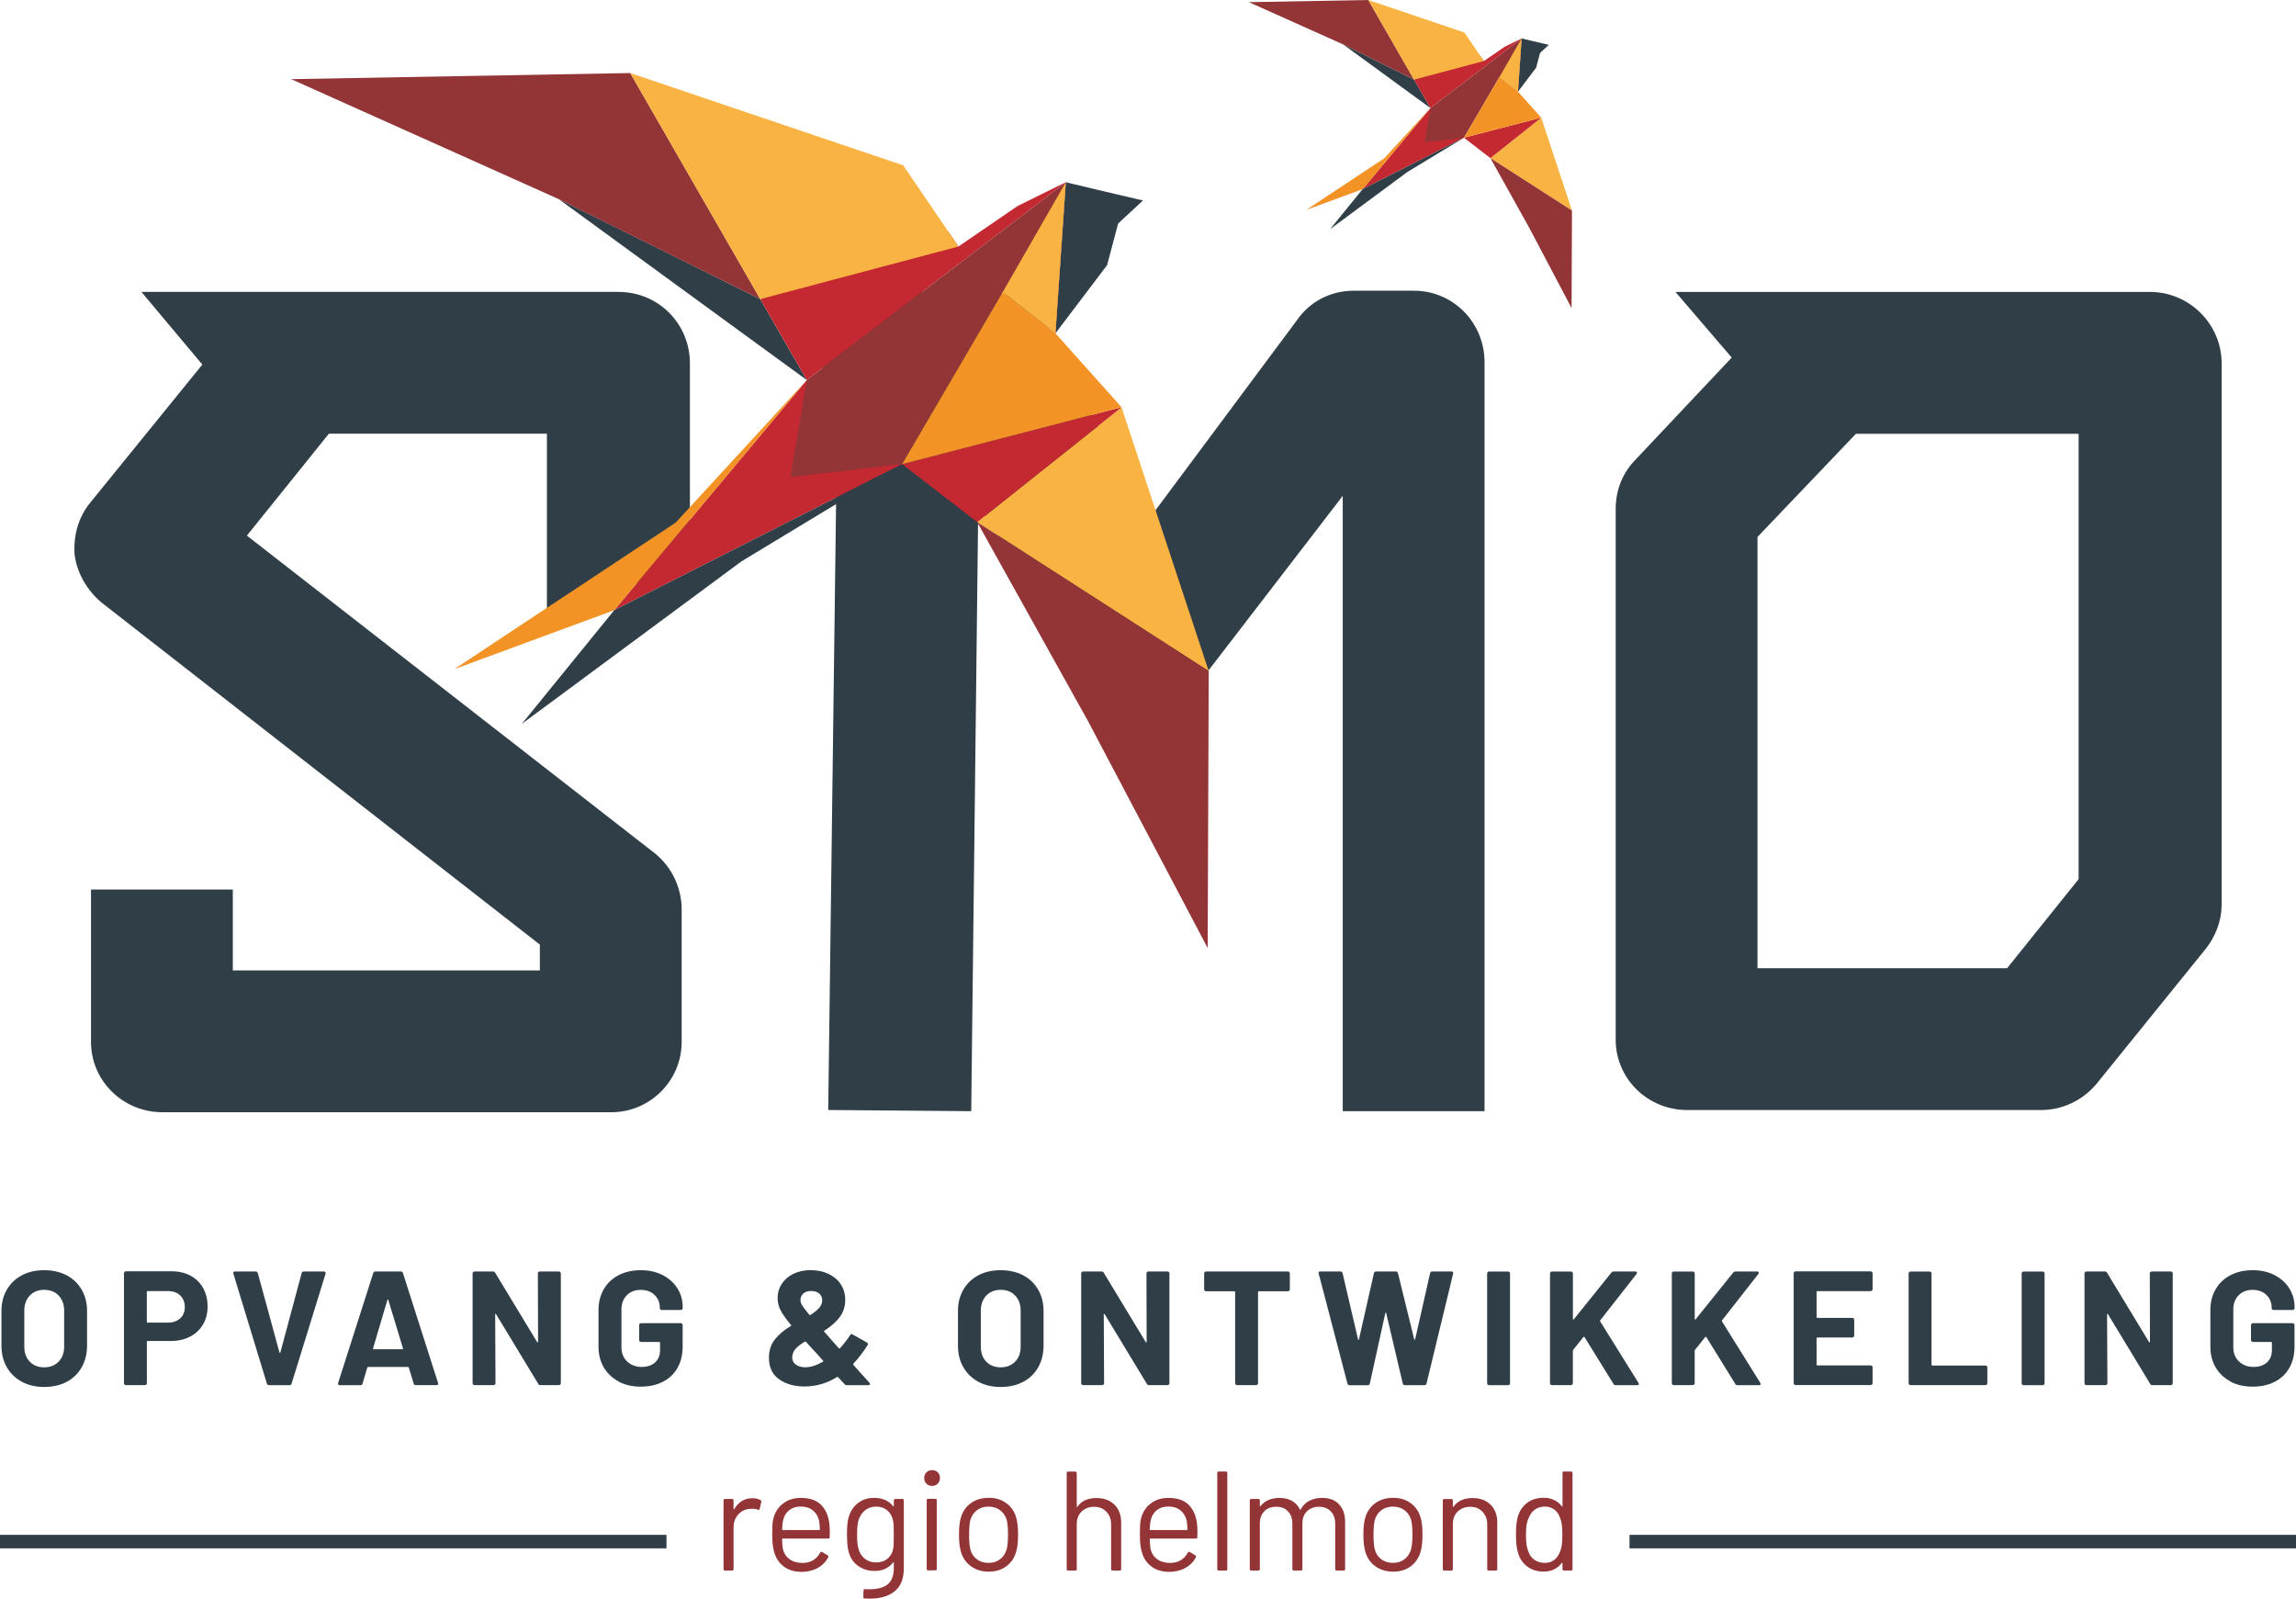
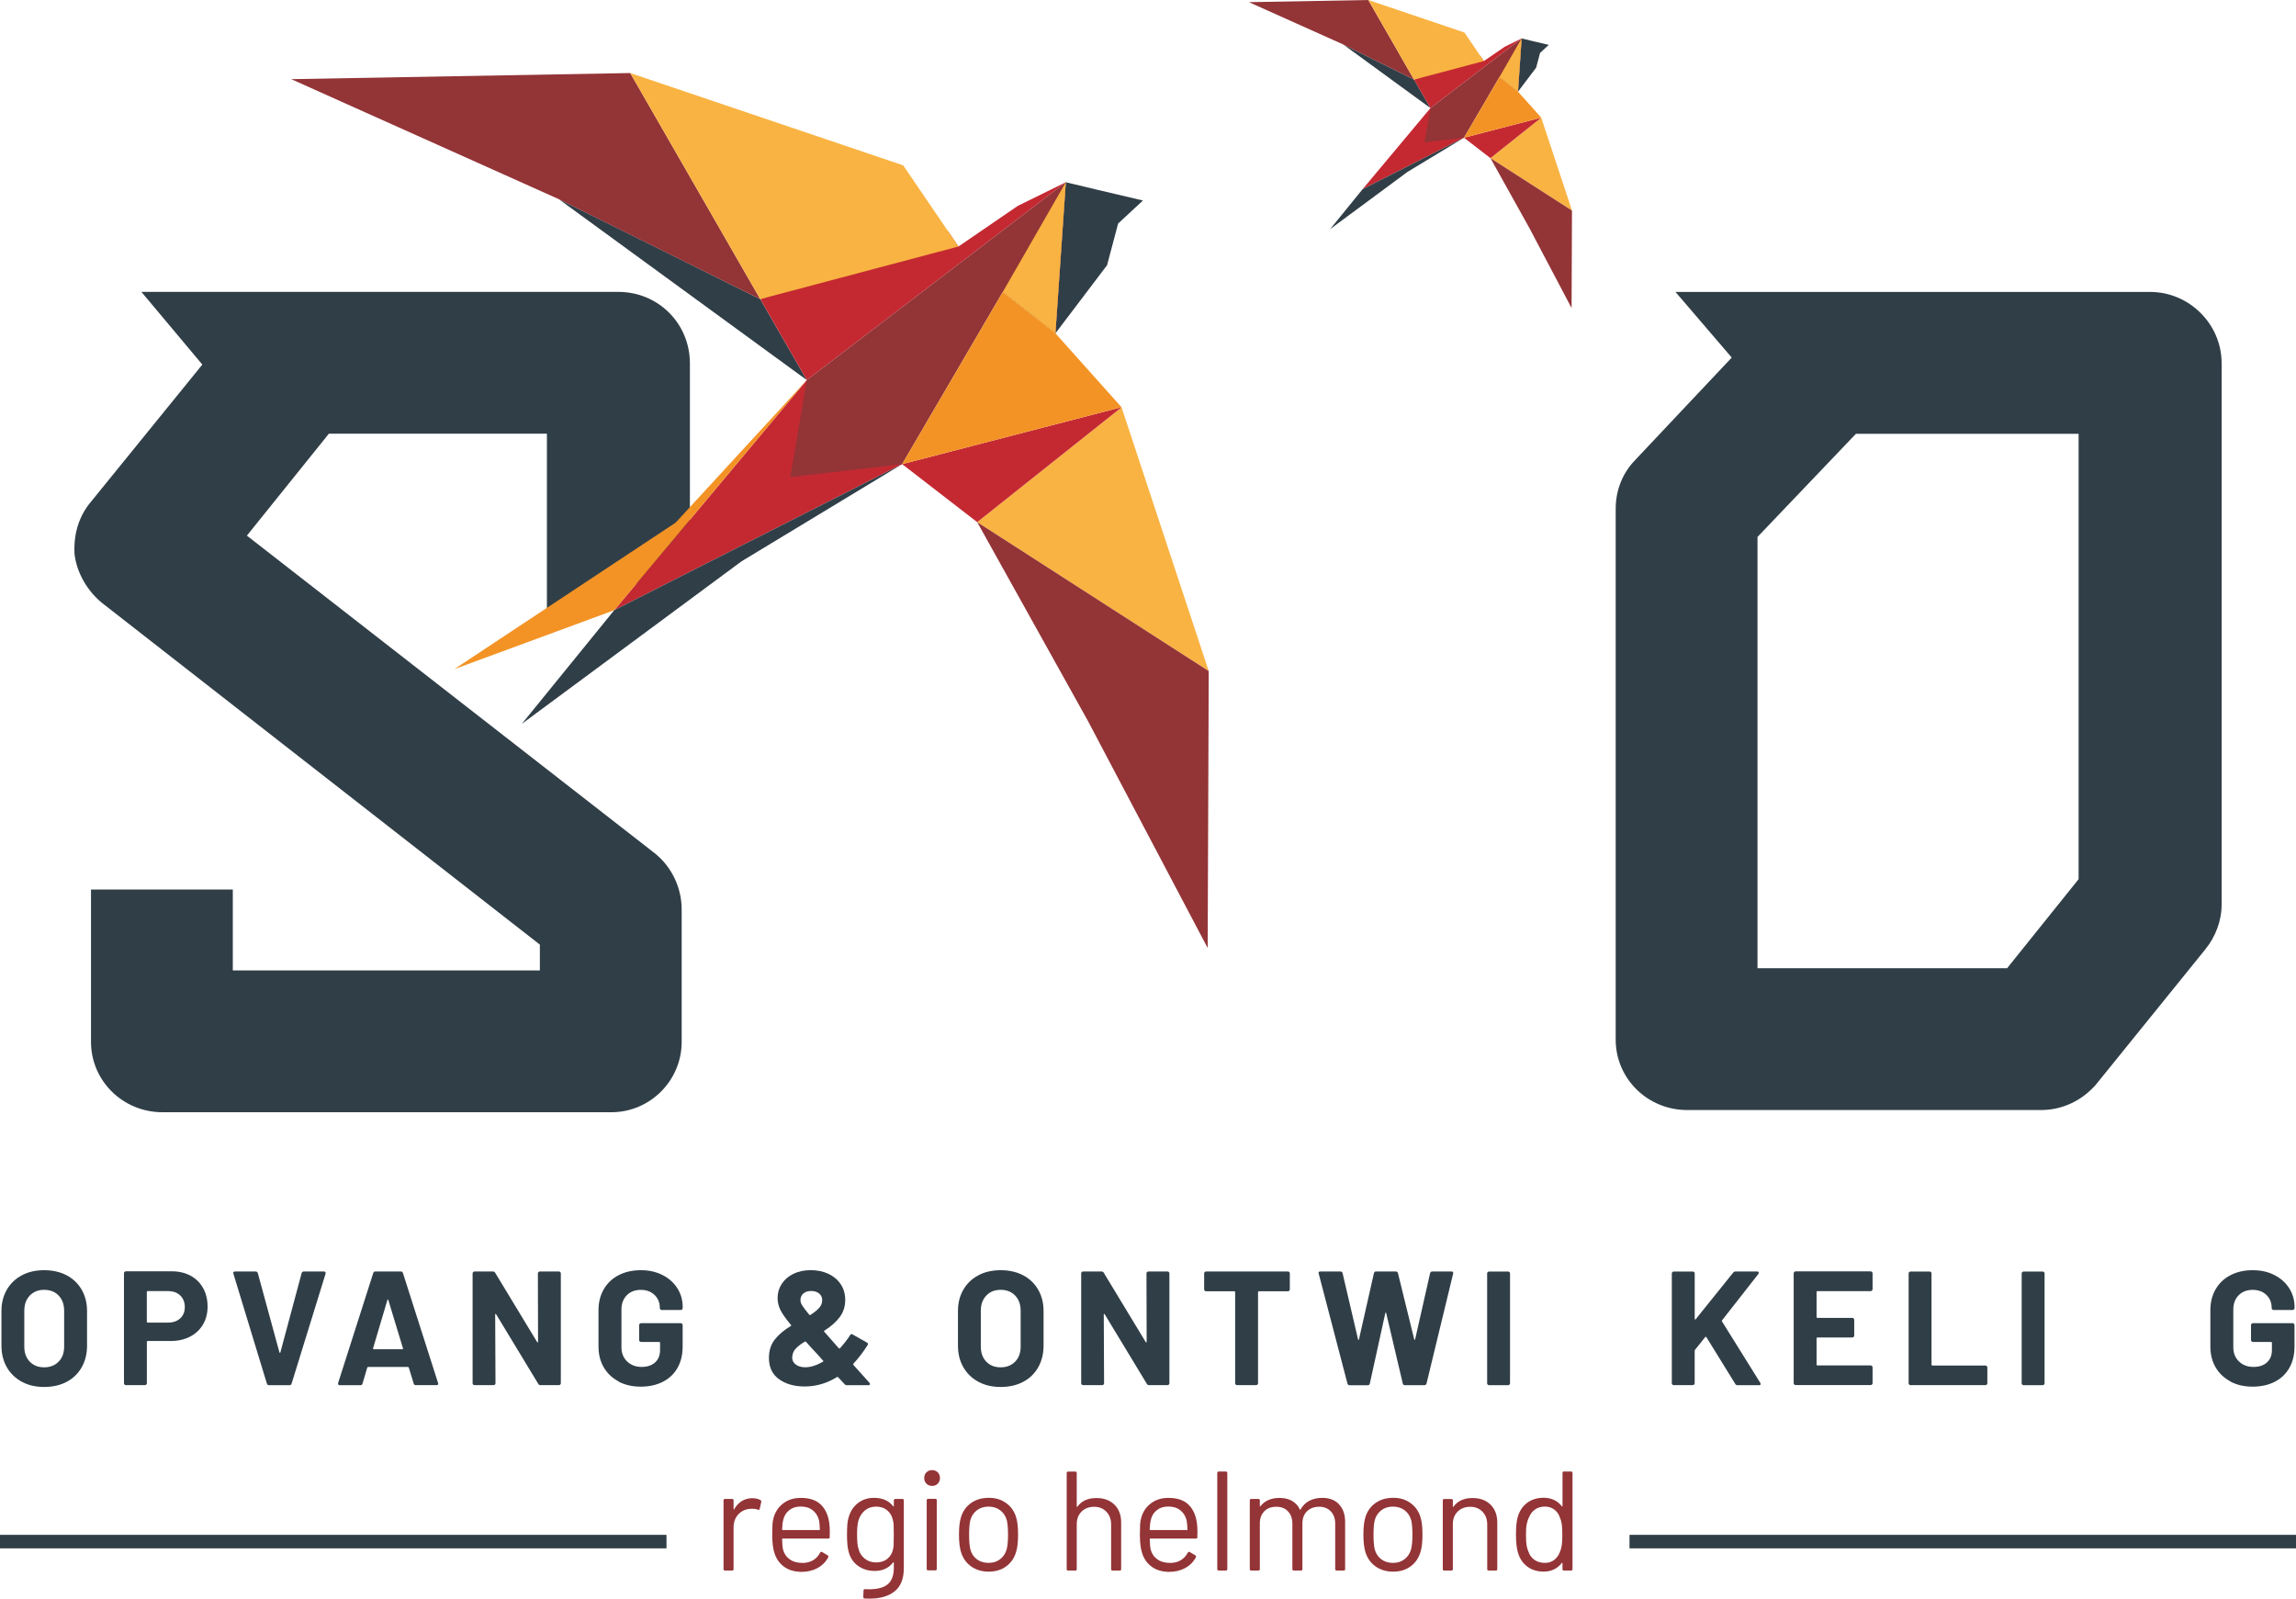
<svg xmlns="http://www.w3.org/2000/svg" id="Laag_1" data-name="Laag 1" viewBox="0 0 521.53 363.11">
  <defs>
    <style>
      .cls-1 {
        fill: #010101;
      }

      .cls-1, .cls-2, .cls-3, .cls-4, .cls-5, .cls-6 {
        stroke-width: 0px;
      }

      .cls-2 {
        fill: #303e47;
      }

      .cls-3 {
        fill: #933437;
      }

      .cls-4 {
        fill: #f39325;
      }

      .cls-5 {
        fill: #c42932;
      }

      .cls-6 {
        fill: #f9b342;
      }
    </style>
  </defs>
  <g>
    <path class="cls-2" d="M4.96,313.85c-1.46-.79-2.6-1.89-3.41-3.3-.81-1.41-1.22-3.04-1.22-4.89v-7.89c0-1.82.41-3.43,1.22-4.83.81-1.4,1.95-2.49,3.41-3.27s3.15-1.16,5.07-1.16,3.65.39,5.11,1.16c1.46.77,2.6,1.86,3.41,3.27.81,1.4,1.22,3.01,1.22,4.83v7.89c0,1.84-.41,3.48-1.22,4.91-.81,1.43-1.95,2.53-3.41,3.3-1.46.77-3.17,1.16-5.11,1.16s-3.61-.39-5.07-1.18ZM13.32,309.28c.84-.86,1.25-2,1.25-3.43v-8.12c0-1.43-.41-2.58-1.24-3.45-.82-.87-1.92-1.31-3.3-1.31s-2.44.44-3.27,1.31c-.82.87-1.24,2.02-1.24,3.45v8.12c0,1.43.41,2.57,1.24,3.43.82.86,1.91,1.29,3.27,1.29s2.45-.43,3.28-1.29Z" />
    <path class="cls-2" d="M43.28,289.76c1.23.66,2.18,1.6,2.86,2.82.68,1.22,1.01,2.61,1.01,4.19s-.35,2.91-1.05,4.09c-.7,1.18-1.68,2.1-2.95,2.75-1.27.65-2.72.98-4.37.98h-5.24c-.12,0-.18.06-.18.18v9.41c0,.12-.04.23-.13.31-.09.09-.19.13-.31.13h-4.32c-.12,0-.23-.04-.31-.13-.09-.09-.13-.19-.13-.31v-24.98c0-.12.04-.23.13-.31s.19-.13.31-.13h10.4c1.62,0,3.05.33,4.28,1ZM40.95,299.44c.69-.65,1.03-1.51,1.03-2.56s-.34-1.95-1.03-2.62c-.69-.66-1.6-1-2.73-1h-4.69c-.12,0-.18.06-.18.18v6.79c0,.12.06.18.18.18h4.69c1.13,0,2.04-.33,2.73-.98Z" />
    <path class="cls-2" d="M60.62,314.26l-7.6-24.94-.04-.15c0-.25.14-.37.41-.37h4.65c.27,0,.44.12.52.37l4.91,18c.02.07.06.11.11.11s.09-.04.11-.11l4.83-18c.07-.25.25-.37.52-.37h4.54c.15,0,.26.05.33.15.07.1.09.22.04.37l-7.71,24.94c-.07.25-.23.37-.48.37h-4.65c-.25,0-.41-.12-.48-.37Z" />
    <path class="cls-2" d="M93.97,314.26l-1.11-3.62c-.05-.1-.11-.15-.18-.15h-9.08c-.07,0-.14.05-.18.15l-1.07,3.62c-.07.25-.23.37-.48.37h-4.69c-.15,0-.26-.04-.33-.13-.07-.09-.09-.22-.04-.39l7.97-24.94c.07-.25.23-.37.48-.37h5.79c.25,0,.41.12.48.37l7.97,24.94s.04.11.04.18c0,.22-.14.33-.41.33h-4.69c-.25,0-.41-.12-.48-.37ZM84.89,306.47h6.49c.15,0,.2-.07.15-.22l-3.32-10.96c-.02-.1-.06-.14-.11-.13-.05.01-.09.06-.11.13l-3.25,10.96c-.02.15.02.22.15.22Z" />
    <path class="cls-2" d="M122.32,288.93c.09-.09.19-.13.31-.13h4.32c.12,0,.23.04.31.13.09.09.13.19.13.31v24.94c0,.12-.04.23-.13.31s-.19.13-.31.13h-4.17c-.25,0-.42-.1-.52-.3l-9.56-15.79c-.05-.07-.1-.1-.15-.09-.05.01-.07.07-.07.17l.07,15.57c0,.12-.04.23-.13.31s-.19.13-.31.13h-4.32c-.12,0-.23-.04-.31-.13-.09-.09-.13-.19-.13-.31v-24.94c0-.12.04-.23.13-.31.09-.09.19-.13.31-.13h4.17c.25,0,.42.1.52.3l9.52,15.72c.05.07.1.1.15.09.05-.01.07-.07.07-.17l-.04-15.5c0-.12.04-.23.13-.31Z" />
    <path class="cls-2" d="M140.53,313.78c-1.45-.76-2.58-1.83-3.38-3.19-.8-1.36-1.2-2.95-1.2-4.74v-8.26c0-1.8.4-3.38,1.2-4.76.8-1.38,1.92-2.44,3.38-3.19,1.45-.75,3.12-1.13,5.02-1.13s3.52.37,4.96,1.11c1.44.74,2.56,1.74,3.36,3.01.8,1.27,1.2,2.67,1.2,4.22v.26c0,.12-.04.23-.13.31s-.19.13-.31.13h-4.32c-.12,0-.23-.04-.31-.13-.09-.09-.13-.19-.13-.31v-.11c0-1.13-.39-2.08-1.18-2.86-.79-.77-1.83-1.16-3.14-1.16s-2.39.41-3.19,1.24c-.8.82-1.2,1.9-1.2,3.23v8.56c0,1.33.43,2.4,1.29,3.23.86.82,1.96,1.24,3.28,1.24s2.3-.34,3.06-1.01c.76-.68,1.14-1.62,1.14-2.82v-1.66c0-.12-.06-.18-.18-.18h-4.13c-.12,0-.23-.04-.31-.13-.09-.09-.13-.19-.13-.31v-3.39c0-.12.04-.23.13-.31s.19-.13.31-.13h9c.12,0,.23.04.31.13.09.09.13.19.13.31v4.87c0,1.87-.39,3.49-1.18,4.87-.79,1.38-1.9,2.43-3.34,3.15-1.44.73-3.11,1.09-5,1.09s-3.57-.38-5.02-1.14Z" />
    <path class="cls-2" d="M197.61,314.37c0,.17-.14.26-.41.26h-4.83c-.22,0-.41-.09-.55-.26l-1.44-1.55c-.05-.07-.14-.09-.26-.04-2.29,1.43-4.75,2.14-7.38,2.14-2.31,0-4.24-.55-5.77-1.64-1.54-1.09-2.31-2.71-2.31-4.85,0-1.65.44-3.04,1.33-4.17.89-1.13,2.09-2.15,3.62-3.06.15-.1.16-.18.04-.26-1.23-1.5-2.04-2.66-2.43-3.49-.39-.82-.59-1.7-.59-2.64,0-1.16.31-2.22.94-3.19.63-.97,1.51-1.73,2.66-2.29,1.14-.55,2.45-.83,3.93-.83s2.85.28,4.04.85c1.19.57,2.12,1.36,2.79,2.38.66,1.02,1,2.18,1,3.49,0,1.53-.42,2.85-1.27,3.97-.85,1.12-2,2.13-3.45,3.04-.12.07-.14.16-.04.26l3.28,3.73c.1.1.2.1.3,0,.93-1.03,1.7-2.02,2.29-2.95.15-.27.34-.32.59-.15l3.21,1.81c.27.15.33.34.18.59-1.03,1.62-2.12,3.04-3.25,4.24-.07.07-.05.18.07.33l3.58,3.98c.1.15.15.25.15.29ZM186.91,309.31c.15-.1.16-.18.04-.26l-1.14-1.29-.85-.92c-.54-.57-1.17-1.25-1.88-2.07-.05-.07-.14-.09-.26-.04-.89.54-1.56,1.06-2.03,1.55s-.74,1.06-.81,1.7c-.02.07-.04.2-.04.37,0,.66.28,1.2.83,1.6.55.41,1.27.61,2.16.61,1.18,0,2.51-.42,3.98-1.25ZM182.48,293.8c-.44.38-.66.89-.66,1.53,0,.34.12.73.37,1.14.25.42.79,1.13,1.62,2.14.05.1.14.12.26.07.89-.57,1.56-1.11,2.01-1.62.45-.52.68-1.09.68-1.73s-.23-1.15-.7-1.53c-.47-.38-1.07-.57-1.81-.57s-1.33.19-1.77.57Z" />
    <path class="cls-2" d="M222.23,313.85c-1.46-.79-2.6-1.89-3.41-3.3-.81-1.41-1.22-3.04-1.22-4.89v-7.89c0-1.82.41-3.43,1.22-4.83.81-1.4,1.95-2.49,3.41-3.27s3.15-1.16,5.07-1.16,3.65.39,5.11,1.16c1.46.77,2.6,1.86,3.41,3.27.81,1.4,1.22,3.01,1.22,4.83v7.89c0,1.84-.41,3.48-1.22,4.91-.81,1.43-1.95,2.53-3.41,3.3-1.46.77-3.17,1.16-5.11,1.16s-3.61-.39-5.07-1.18ZM230.59,309.28c.84-.86,1.25-2,1.25-3.43v-8.12c0-1.43-.41-2.58-1.24-3.45-.82-.87-1.92-1.31-3.3-1.31s-2.44.44-3.27,1.31c-.82.87-1.24,2.02-1.24,3.45v8.12c0,1.43.41,2.57,1.24,3.43.82.86,1.91,1.29,3.27,1.29s2.45-.43,3.28-1.29Z" />
    <path class="cls-2" d="M260.56,288.93c.09-.09.19-.13.31-.13h4.32c.12,0,.23.04.31.13.09.09.13.19.13.31v24.94c0,.12-.04.23-.13.31s-.19.13-.31.13h-4.17c-.25,0-.42-.1-.52-.3l-9.56-15.79c-.05-.07-.1-.1-.15-.09-.05.01-.07.07-.07.17l.07,15.57c0,.12-.04.23-.13.31s-.19.13-.31.13h-4.32c-.12,0-.23-.04-.31-.13-.09-.09-.13-.19-.13-.31v-24.94c0-.12.04-.23.13-.31.09-.09.19-.13.31-.13h4.17c.25,0,.42.1.52.3l9.52,15.72c.05.07.1.1.15.09.05-.01.07-.07.07-.17l-.04-15.5c0-.12.04-.23.13-.31Z" />
    <path class="cls-2" d="M292.85,288.93c.09.09.13.19.13.31v3.62c0,.12-.04.23-.13.31s-.19.13-.31.13h-6.6c-.12,0-.18.06-.18.18v20.7c0,.12-.04.23-.13.31s-.19.13-.31.13h-4.32c-.12,0-.23-.04-.31-.13-.09-.09-.13-.19-.13-.31v-20.7c0-.12-.06-.18-.18-.18h-6.42c-.12,0-.23-.04-.31-.13-.09-.09-.13-.19-.13-.31v-3.62c0-.12.04-.23.13-.31s.19-.13.31-.13h18.59c.12,0,.23.04.31.13Z" />
    <path class="cls-2" d="M306.07,314.26l-6.53-24.98-.04-.15c0-.22.14-.33.41-.33h4.57c.25,0,.41.12.48.37l3.51,15.02c.02.1.06.15.11.15s.09-.05.11-.15l3.39-14.98c.07-.27.23-.41.48-.41h4.46c.27,0,.44.12.52.37l3.69,15.02c.02.07.06.12.11.13.05.01.09-.03.11-.13l3.39-14.98c.07-.27.23-.41.48-.41h4.35c.34,0,.48.16.41.48l-6.05,24.98c-.07.25-.25.37-.52.37h-4.39c-.25,0-.41-.12-.48-.37l-3.76-15.97c-.02-.1-.06-.15-.11-.15s-.09.05-.11.15l-3.5,15.94c-.05.27-.21.41-.48.41h-4.09c-.27,0-.44-.12-.52-.37Z" />
    <path class="cls-2" d="M337.93,314.5c-.09-.09-.13-.19-.13-.31v-24.94c0-.12.04-.23.13-.31.09-.09.19-.13.31-.13h4.32c.12,0,.23.04.31.13.09.09.13.19.13.31v24.94c0,.12-.04.23-.13.31s-.19.13-.31.13h-4.32c-.12,0-.23-.04-.31-.13Z" />
-     <path class="cls-2" d="M352.21,314.5c-.09-.09-.13-.19-.13-.31v-24.94c0-.12.04-.23.13-.31.09-.09.19-.13.31-.13h4.32c.12,0,.23.04.31.13.09.09.13.19.13.31v10.33c0,.07.02.12.07.13.05.01.1,0,.15-.06l8.52-10.59c.15-.17.33-.26.55-.26h4.87c.2,0,.32.06.37.17.05.11.02.24-.07.39l-8.23,10.51c-.07.1-.09.18-.04.26l8.71,13.98c.05.15.07.23.07.26,0,.17-.12.26-.37.26h-4.87c-.25,0-.42-.1-.52-.3l-6.57-10.63s-.06-.07-.11-.07-.1.02-.15.07l-2.32,2.91c-.05.1-.07.17-.07.22v7.34c0,.12-.04.23-.13.31s-.19.13-.31.13h-4.32c-.12,0-.23-.04-.31-.13Z" />
    <path class="cls-2" d="M379.88,314.5c-.09-.09-.13-.19-.13-.31v-24.94c0-.12.04-.23.13-.31.09-.09.19-.13.31-.13h4.32c.12,0,.23.04.31.13.09.09.13.19.13.31v10.33c0,.07.02.12.07.13.05.01.1,0,.15-.06l8.52-10.59c.15-.17.33-.26.55-.26h4.87c.2,0,.32.06.37.17.05.11.02.24-.07.39l-8.23,10.51c-.07.1-.09.18-.04.26l8.71,13.98c.05.15.07.23.07.26,0,.17-.12.26-.37.26h-4.87c-.25,0-.42-.1-.52-.3l-6.57-10.63s-.06-.07-.11-.07-.1.02-.15.07l-2.32,2.91c-.05.1-.07.17-.07.22v7.34c0,.12-.04.23-.13.31-.09.09-.19.13-.31.13h-4.32c-.12,0-.23-.04-.31-.13Z" />
    <path class="cls-2" d="M425.22,293.13c-.09.09-.19.13-.31.13h-12.1c-.12,0-.18.06-.18.18v5.72c0,.12.06.18.18.18h7.93c.12,0,.23.04.31.13.09.09.13.19.13.31v3.58c0,.12-.04.23-.13.31-.09.09-.19.13-.31.13h-7.93c-.12,0-.18.06-.18.18v5.98c0,.12.06.18.18.18h12.1c.12,0,.23.04.31.13.09.09.13.19.13.31v3.58c0,.12-.04.23-.13.31-.09.09-.19.13-.31.13h-17.04c-.12,0-.23-.04-.31-.13-.09-.09-.13-.19-.13-.31v-24.94c0-.12.04-.23.13-.31.09-.09.19-.13.31-.13h17.04c.12,0,.23.04.31.13.09.09.13.19.13.31v3.58c0,.12-.04.23-.13.31Z" />
    <path class="cls-2" d="M433.67,314.5c-.09-.09-.13-.19-.13-.31v-24.94c0-.12.04-.23.13-.31.09-.09.19-.13.31-.13h4.32c.12,0,.23.04.31.13.09.09.13.19.13.31v20.73c0,.12.06.18.18.18h12.06c.12,0,.23.04.31.13s.13.19.13.31v3.58c0,.12-.04.23-.13.31-.09.09-.19.13-.31.13h-17.01c-.12,0-.23-.04-.31-.13Z" />
    <path class="cls-2" d="M459.35,314.5c-.09-.09-.13-.19-.13-.31v-24.94c0-.12.04-.23.13-.31.09-.09.19-.13.31-.13h4.32c.12,0,.23.04.31.13.09.09.13.19.13.31v24.94c0,.12-.04.23-.13.31-.09.09-.19.13-.31.13h-4.32c-.12,0-.23-.04-.31-.13Z" />
-     <path class="cls-2" d="M488.46,288.93c.09-.09.19-.13.31-.13h4.32c.12,0,.23.04.31.13.09.09.13.19.13.31v24.94c0,.12-.04.23-.13.31-.09.09-.19.13-.31.13h-4.17c-.25,0-.42-.1-.52-.3l-9.56-15.79c-.05-.07-.1-.1-.15-.09-.05.01-.07.07-.07.17l.07,15.57c0,.12-.04.23-.13.31-.09.09-.19.13-.31.13h-4.32c-.12,0-.23-.04-.31-.13-.09-.09-.13-.19-.13-.31v-24.94c0-.12.04-.23.13-.31.09-.09.19-.13.31-.13h4.17c.25,0,.42.1.52.3l9.52,15.72c.05.07.1.1.15.09.05-.01.07-.07.07-.17l-.04-15.5c0-.12.04-.23.13-.31Z" />
    <path class="cls-2" d="M506.66,313.78c-1.45-.76-2.58-1.83-3.38-3.19-.8-1.36-1.2-2.95-1.2-4.74v-8.26c0-1.8.4-3.38,1.2-4.76s1.92-2.44,3.38-3.19c1.45-.75,3.12-1.13,5.02-1.13s3.52.37,4.96,1.11,2.56,1.74,3.36,3.01c.8,1.27,1.2,2.67,1.2,4.22v.26c0,.12-.04.23-.13.31-.09.09-.19.13-.31.13h-4.32c-.12,0-.23-.04-.31-.13-.09-.09-.13-.19-.13-.31v-.11c0-1.13-.39-2.08-1.18-2.86-.79-.77-1.83-1.16-3.14-1.16s-2.39.41-3.19,1.24c-.8.82-1.2,1.9-1.2,3.23v8.56c0,1.33.43,2.4,1.29,3.23.86.82,1.96,1.24,3.28,1.24s2.3-.34,3.06-1.01c.76-.68,1.14-1.62,1.14-2.82v-1.66c0-.12-.06-.18-.18-.18h-4.13c-.12,0-.23-.04-.31-.13-.09-.09-.13-.19-.13-.31v-3.39c0-.12.04-.23.13-.31.09-.09.19-.13.31-.13h9c.12,0,.23.04.31.13.09.09.13.19.13.31v4.87c0,1.87-.39,3.49-1.18,4.87-.79,1.38-1.9,2.43-3.34,3.15-1.44.73-3.11,1.09-5,1.09s-3.57-.38-5.02-1.14Z" />
  </g>
  <g>
    <rect class="cls-2" x="370.14" y="348.62" width="151.39" height="3.07" />
    <rect class="cls-2" y="348.62" width="151.39" height="3.07" />
  </g>
  <g>
    <path class="cls-3" d="M172.73,340.73c.17.09.24.23.19.42l-.35,1.57c-.06.22-.2.28-.42.19-.36-.15-.78-.22-1.25-.22l-.42.03c-1.11.04-2.03.46-2.76,1.24-.73.78-1.09,1.77-1.09,2.97v9.47c0,.22-.11.32-.32.32h-1.64c-.21,0-.32-.11-.32-.32v-15.61c0-.21.11-.32.32-.32h1.64c.21,0,.32.11.32.32v1.96c0,.06.02.1.05.11s.06,0,.08-.05c.45-.79,1.02-1.41,1.72-1.85.7-.44,1.5-.66,2.42-.66.71,0,1.32.14,1.83.42Z" />
    <path class="cls-3" d="M188.47,348.12v1.03c0,.21-.11.32-.32.32h-10.37c-.09,0-.13.04-.13.13.04,1.18.11,1.94.19,2.28.24.96.74,1.72,1.51,2.28.77.56,1.76.84,2.96.84.9,0,1.69-.2,2.38-.61.69-.41,1.22-.99,1.61-1.73.13-.19.28-.24.45-.13l1.25.74c.17.11.21.26.13.45-.54,1.03-1.34,1.84-2.41,2.43-1.07.59-2.3.88-3.69.88-1.52-.02-2.79-.38-3.82-1.09s-1.77-1.69-2.22-2.96c-.39-1.03-.58-2.5-.58-4.43,0-.9.02-1.63.05-2.2.03-.57.11-1.08.24-1.53.36-1.39,1.1-2.5,2.2-3.34,1.1-.84,2.44-1.25,4-1.25,1.95,0,3.45.49,4.5,1.48,1.05.99,1.7,2.38,1.96,4.18.09.6.13,1.35.13,2.25ZM179.27,343.02c-.7.55-1.15,1.28-1.36,2.2-.13.45-.21,1.18-.26,2.18,0,.09.04.13.13.13h8.32c.08,0,.13-.04.13-.13-.04-.96-.11-1.65-.19-2.06-.24-.96-.71-1.73-1.43-2.3-.72-.57-1.62-.85-2.71-.85s-1.92.27-2.62.82Z" />
    <path class="cls-3" d="M203.34,340.47h1.64c.21,0,.32.11.32.32v15.38c0,2.4-.69,4.15-2.07,5.27-1.38,1.11-3.28,1.67-5.7,1.67-.49,0-.87-.01-1.12-.03-.21-.02-.32-.14-.32-.35l.06-1.48c0-.11.03-.19.1-.24.06-.05.14-.07.22-.05l.87.03c1.99,0,3.44-.39,4.34-1.17.9-.78,1.35-2.02,1.35-3.71v-1.19s-.02-.07-.05-.08c-.03,0-.07,0-.11.05-.99,1.28-2.39,1.93-4.21,1.93-1.39,0-2.63-.37-3.71-1.12-1.08-.75-1.8-1.81-2.17-3.18-.26-.88-.39-2.18-.39-3.92,0-.94.03-1.73.08-2.38.05-.64.17-1.22.34-1.73.39-1.28,1.08-2.32,2.09-3.1,1.01-.78,2.22-1.17,3.63-1.17,1.91,0,3.35.63,4.34,1.9.04.04.08.05.11.03.03-.02.05-.05.05-.1v-1.25c0-.21.11-.32.32-.32ZM202.99,350.62c.02-.47.03-1.16.03-2.06,0-1.09-.01-1.83-.03-2.2-.02-.37-.07-.72-.16-1.04-.17-.9-.59-1.64-1.27-2.23s-1.53-.88-2.55-.88-1.86.29-2.55.87c-.7.58-1.18,1.33-1.46,2.25-.21.69-.32,1.76-.32,3.21,0,1.56.11,2.65.32,3.24.21.9.68,1.64,1.4,2.23.72.59,1.59.88,2.62.88s1.91-.29,2.59-.87,1.1-1.32,1.27-2.22c.06-.32.11-.72.13-1.19Z" />
    <path class="cls-3" d="M210.44,337c-.34-.34-.51-.77-.51-1.28s.17-.97.51-1.3c.34-.33.77-.5,1.28-.5s.94.17,1.28.5c.34.33.51.77.51,1.3s-.17.94-.51,1.28c-.34.34-.77.51-1.28.51s-.94-.17-1.28-.51ZM210.5,356.37v-15.61c0-.21.11-.32.32-.32h1.64c.21,0,.32.11.32.32v15.61c0,.21-.11.32-.32.32h-1.64c-.21,0-.32-.11-.32-.32Z" />
    <path class="cls-3" d="M220.59,355.79c-1.11-.79-1.88-1.88-2.31-3.28-.3-.99-.45-2.3-.45-3.95s.15-2.96.45-3.92c.41-1.37,1.17-2.45,2.28-3.24,1.11-.79,2.46-1.19,4.05-1.19s2.83.4,3.93,1.19,1.86,1.86,2.26,3.21c.3.92.45,2.24.45,3.95s-.15,3.05-.45,3.95c-.41,1.39-1.16,2.48-2.26,3.28s-2.42,1.19-3.97,1.19-2.87-.4-3.98-1.19ZM227.2,354.14c.73-.57,1.22-1.33,1.48-2.3.19-.77.29-1.85.29-3.24s-.09-2.49-.26-3.24c-.26-.96-.75-1.73-1.49-2.3-.74-.57-1.63-.85-2.68-.85s-1.94.28-2.67.85c-.73.57-1.22,1.33-1.48,2.3-.17.75-.26,1.83-.26,3.24s.09,2.5.26,3.24c.24.96.72,1.73,1.46,2.3s1.64.85,2.71.85,1.91-.28,2.63-.85Z" />
    <path class="cls-3" d="M253.14,341.76c1.02,1.01,1.53,2.36,1.53,4.05v10.6c0,.22-.11.32-.32.32h-1.64c-.21,0-.32-.11-.32-.32v-10.15c0-1.18-.36-2.14-1.08-2.89-.72-.75-1.64-1.12-2.78-1.12s-2.13.36-2.86,1.09c-.73.73-1.09,1.68-1.09,2.86v10.21c0,.22-.11.32-.32.32h-1.64c-.21,0-.32-.11-.32-.32v-21.84c0-.21.11-.32.32-.32h1.64c.21,0,.32.11.32.32v7.61s.02.07.05.1c.03.02.06.01.08-.03.94-1.33,2.39-1.99,4.34-1.99,1.71,0,3.08.5,4.09,1.51Z" />
    <path class="cls-3" d="M271.98,348.12v1.03c0,.21-.11.32-.32.32h-10.37c-.09,0-.13.04-.13.13.04,1.18.11,1.94.19,2.28.24.96.74,1.72,1.51,2.28.77.56,1.76.84,2.96.84.9,0,1.69-.2,2.38-.61.69-.41,1.22-.99,1.61-1.73.13-.19.28-.24.45-.13l1.25.74c.17.11.21.26.13.45-.54,1.03-1.34,1.84-2.41,2.43-1.07.59-2.3.88-3.69.88-1.52-.02-2.79-.38-3.82-1.09s-1.77-1.69-2.22-2.96c-.39-1.03-.58-2.5-.58-4.43,0-.9.02-1.63.05-2.2.03-.57.11-1.08.24-1.53.36-1.39,1.1-2.5,2.2-3.34,1.1-.84,2.44-1.25,4-1.25,1.95,0,3.45.49,4.5,1.48,1.05.99,1.7,2.38,1.96,4.18.09.6.13,1.35.13,2.25ZM262.77,343.02c-.7.55-1.15,1.28-1.36,2.2-.13.45-.21,1.18-.26,2.18,0,.09.04.13.13.13h8.32c.08,0,.13-.04.13-.13-.04-.96-.11-1.65-.19-2.06-.24-.96-.71-1.73-1.43-2.3-.72-.57-1.62-.85-2.71-.85s-1.92.27-2.62.82Z" />
    <path class="cls-3" d="M276.5,356.4v-21.84c0-.21.11-.32.32-.32h1.64c.21,0,.32.11.32.32v21.84c0,.22-.11.32-.32.32h-1.64c-.21,0-.32-.11-.32-.32Z" />
    <path class="cls-3" d="M304.14,341.69c.93.96,1.4,2.28,1.4,3.95v10.76c0,.22-.11.32-.32.32h-1.61c-.21,0-.32-.11-.32-.32v-10.31c0-1.18-.34-2.11-1.01-2.81-.67-.7-1.56-1.04-2.65-1.04s-2.05.34-2.75,1.03c-.7.69-1.04,1.61-1.04,2.76v10.37c0,.22-.11.32-.32.32h-1.64c-.21,0-.32-.11-.32-.32v-10.31c0-1.18-.33-2.11-1-2.81-.66-.7-1.55-1.04-2.67-1.04s-2.04.34-2.71,1.03c-.67.69-1.01,1.61-1.01,2.76v10.37c0,.22-.11.32-.32.32h-1.64c-.21,0-.32-.11-.32-.32v-15.61c0-.21.11-.32.32-.32h1.64c.21,0,.32.11.32.32v1.28s.02.07.05.08.07,0,.11-.05c.47-.62,1.08-1.09,1.82-1.4.74-.31,1.56-.47,2.46-.47,1.11,0,2.07.22,2.86.67s1.39,1.1,1.8,1.96c.04.11.1.11.16,0,.47-.88,1.13-1.54,1.99-1.98.86-.44,1.83-.66,2.92-.66,1.61,0,2.87.48,3.81,1.44Z" />
    <path class="cls-3" d="M312.45,355.79c-1.11-.79-1.88-1.88-2.31-3.28-.3-.99-.45-2.3-.45-3.95s.15-2.96.45-3.92c.41-1.37,1.17-2.45,2.28-3.24,1.11-.79,2.46-1.19,4.05-1.19s2.83.4,3.93,1.19,1.86,1.86,2.26,3.21c.3.92.45,2.24.45,3.95s-.15,3.05-.45,3.95c-.41,1.39-1.16,2.48-2.26,3.28s-2.42,1.19-3.97,1.19-2.87-.4-3.98-1.19ZM319.06,354.14c.73-.57,1.22-1.33,1.48-2.3.19-.77.29-1.85.29-3.24s-.09-2.49-.26-3.24c-.26-.96-.75-1.73-1.49-2.3-.74-.57-1.63-.85-2.68-.85s-1.94.28-2.67.85c-.73.57-1.22,1.33-1.48,2.3-.17.75-.26,1.83-.26,3.24s.09,2.5.26,3.24c.24.96.72,1.73,1.46,2.3s1.64.85,2.71.85,1.91-.28,2.63-.85Z" />
    <path class="cls-3" d="M338.57,341.76c1.02,1.01,1.53,2.36,1.53,4.05v10.6c0,.22-.11.32-.32.32h-1.64c-.21,0-.32-.11-.32-.32v-10.15c0-1.18-.36-2.14-1.08-2.89-.72-.75-1.64-1.12-2.78-1.12s-2.13.36-2.86,1.09c-.73.73-1.09,1.68-1.09,2.86v10.21c0,.22-.11.32-.32.32h-1.64c-.21,0-.32-.11-.32-.32v-15.61c0-.21.11-.32.32-.32h1.64c.21,0,.32.11.32.32v1.38s.02.07.05.1c.03.02.06.01.08-.03.94-1.33,2.39-1.99,4.34-1.99,1.71,0,3.08.5,4.09,1.51Z" />
    <path class="cls-3" d="M355.23,334.24h1.64c.21,0,.32.11.32.32v21.84c0,.22-.11.32-.32.32h-1.64c-.21,0-.32-.11-.32-.32v-1.35s-.02-.07-.05-.08c-.03-.01-.07,0-.11.05-.47.62-1.05,1.1-1.75,1.44-.7.34-1.47.51-2.33.51-1.5,0-2.76-.39-3.77-1.16-1.02-.77-1.72-1.82-2.1-3.15-.3-.96-.45-2.32-.45-4.08s.13-3.1.39-3.98c.39-1.37,1.09-2.45,2.12-3.23s2.3-1.17,3.82-1.17c.84,0,1.61.17,2.31.5.71.33,1.3.81,1.77,1.43.04.04.08.06.11.05s.05-.04.05-.08v-7.55c0-.21.11-.32.32-.32ZM354.75,351c.09-.58.13-1.38.13-2.41s-.04-1.84-.13-2.42c-.09-.59-.24-1.11-.45-1.56-.26-.73-.68-1.31-1.27-1.75-.59-.44-1.29-.66-2.1-.66-.86,0-1.6.21-2.22.64-.62.43-1.07,1-1.35,1.7-.26.47-.44,1-.56,1.59s-.18,1.41-.18,2.46.04,1.79.13,2.36c.09.57.24,1.08.45,1.53.26.77.71,1.38,1.36,1.83.65.45,1.43.68,2.33.68s1.57-.23,2.15-.68c.58-.45,1.01-1.05,1.29-1.8.19-.43.33-.93.42-1.51Z" />
  </g>
  <g>
    <g>
      <path class="cls-2" d="M16.94,125.94c-.27-4.26.8-8.52,3.73-11.98l25.29-31.15-13.84-16.51h108.35c9.05,0,16.24,7.19,16.24,16.24v43.92l-32.48,16.23v-44.19h-49.52l-18.63,23.16,92.64,72.14c3.99,3.19,6.12,7.99,6.12,12.78v30.08c0,8.79-7.19,15.97-15.97,15.97H36.91c-9.05,0-16.24-7.19-16.24-15.97v-34.61h32.21v18.37h69.75v-5.86L23.06,136.86c-3.19-2.66-5.59-6.66-6.12-10.92Z" />
-       <path class="cls-2" d="M190.24,87.61l-18.1-21.3h33.28v.27c.27,0,.53-.27,1.07-.27h17.57c6.12,0,11.71,3.46,14.38,9.05l22.1,43.13,34.08-45.79c2.93-4.26,7.72-6.66,12.78-6.66h13.84c8.79,0,15.97,7.19,15.97,16.24v170.11h-32.21V112.63l-46.36,60.28-36.43-58.15-1.6,137.63-32.48-.27,2.13-164.52Z" />
      <path class="cls-2" d="M371.53,104.38l21.83-23.16-12.78-14.91h107.82c8.78,0,16.24,7.19,16.24,16.24v122.99c0,3.46-1.33,7.19-3.73,10.12l-24.76,30.61c-3.19,3.73-7.72,5.86-12.51,5.86h-80.4c-9.05,0-16.24-7.19-16.24-15.97v-120.59c0-4.26,1.6-8.25,4.53-11.18ZM399.21,121.95v97.97h56.7l16.24-20.23v-101.16h-50.58l-22.36,23.43Z" />
    </g>
    <g>
      <polygon class="cls-5" points="183.26 86.32 204.92 105.42 139.52 138.6 183.26 86.32" />
      <polygon class="cls-1" points="254.8 92.48 254.76 92.52 254.75 92.49 254.8 92.48" />
      <polygon class="cls-6" points="274.56 152.43 221.97 118.6 254.76 92.52 274.56 152.43" />
      <path class="cls-2" d="M183.26,86.32l-10.57-18.37s-42.26-21.03-45.73-22.69l56.3,41.07" />
      <polygon class="cls-3" points="274.32 215.33 247.16 163.83 221.97 118.6 274.56 152.43 274.32 215.33" />
      <polygon class="cls-4" points="139.52 138.6 183.26 86.32 153.47 118.71 103.21 151.98 139.52 138.6 139.52 138.6" />
      <polygon class="cls-2" points="242.06 41.87 242.07 41.66 242.1 41.39 249.44 43.15 259.62 45.54 253.98 50.77 251.47 60.23 239.74 75.71 242.06 41.87" />
      <polygon class="cls-5" points="254.75 92.49 254.76 92.52 221.97 118.6 204.92 105.42 254.75 92.49" />
      <polygon class="cls-5" points="231.16 46.78 242.1 41.39 183.26 86.32 172.69 67.94 215.35 52.53 217.71 55.99 231.16 46.78" />
      <polygon class="cls-3" points="143.16 16.6 143.15 16.59 66.15 17.98 126.96 45.25 172.35 67.78 172.69 67.94 143.16 16.6" />
      <polygon class="cls-6" points="143.15 16.59 204.9 37.47 205.16 37.56 217.71 55.99 172.69 67.94 143.15 16.59" />
      <polygon class="cls-3" points="183.26 86.32 179.5 108.37 204.92 105.42 227.77 66.33 239.28 75.36 239.74 75.71 239.81 74.69 242.1 41.39 183.26 86.32" />
      <polygon class="cls-4" points="227.77 66.33 239.74 75.71 254.75 92.49 204.92 105.42 227.77 66.33" />
      <polygon class="cls-2" points="139.52 138.6 118.53 164.42 168.43 127.5 204.92 105.42 139.52 138.6" />
      <polygon class="cls-6" points="227.77 66.33 242.1 41.39 239.74 75.71 227.77 66.33" />
    </g>
    <g>
      <polygon class="cls-5" points="324.92 24.55 332.54 31.28 309.52 42.96 324.92 24.55" />
      <polygon class="cls-1" points="350.11 26.72 350.09 26.73 350.09 26.72 350.11 26.72" />
      <polygon class="cls-6" points="357.07 47.83 338.55 35.92 350.09 26.73 357.07 47.83" />
      <path class="cls-2" d="M324.92,24.55l-3.72-6.47s-14.88-7.4-16.1-7.99l19.82,14.46" />
      <polygon class="cls-3" points="356.98 69.97 347.42 51.84 338.55 35.92 357.07 47.83 356.98 69.97" />
-       <polygon class="cls-4" points="309.52 42.96 324.92 24.55 314.43 35.95 296.73 47.67 309.52 42.96 309.52 42.96" />
      <polygon class="cls-2" points="345.62 8.9 345.62 8.83 345.63 8.73 348.22 9.35 351.8 10.19 349.82 12.03 348.93 15.37 344.81 20.82 345.62 8.9" />
      <polygon class="cls-5" points="350.09 26.72 350.09 26.73 338.55 35.92 332.54 31.28 350.09 26.72" />
      <polygon class="cls-5" points="341.78 10.63 345.63 8.73 324.92 24.55 321.19 18.08 336.22 12.65 337.05 13.87 341.78 10.63" />
      <polygon class="cls-3" points="310.8 0 310.8 0 283.68 .49 305.09 10.09 321.08 18.02 321.19 18.08 310.8 0" />
      <polygon class="cls-6" points="310.8 0 332.53 7.35 332.63 7.38 337.05 13.87 321.19 18.08 310.8 0" />
      <polygon class="cls-3" points="324.92 24.55 323.59 32.32 332.54 31.28 340.59 17.51 344.64 20.69 344.81 20.82 344.83 20.46 345.63 8.73 324.92 24.55" />
      <polygon class="cls-4" points="340.59 17.51 344.81 20.82 350.09 26.72 332.54 31.28 340.59 17.51" />
      <polygon class="cls-2" points="309.52 42.96 302.13 52.05 319.7 39.05 332.54 31.28 309.52 42.96" />
      <polygon class="cls-6" points="340.59 17.51 345.63 8.73 344.81 20.82 340.59 17.51" />
    </g>
  </g>
</svg>